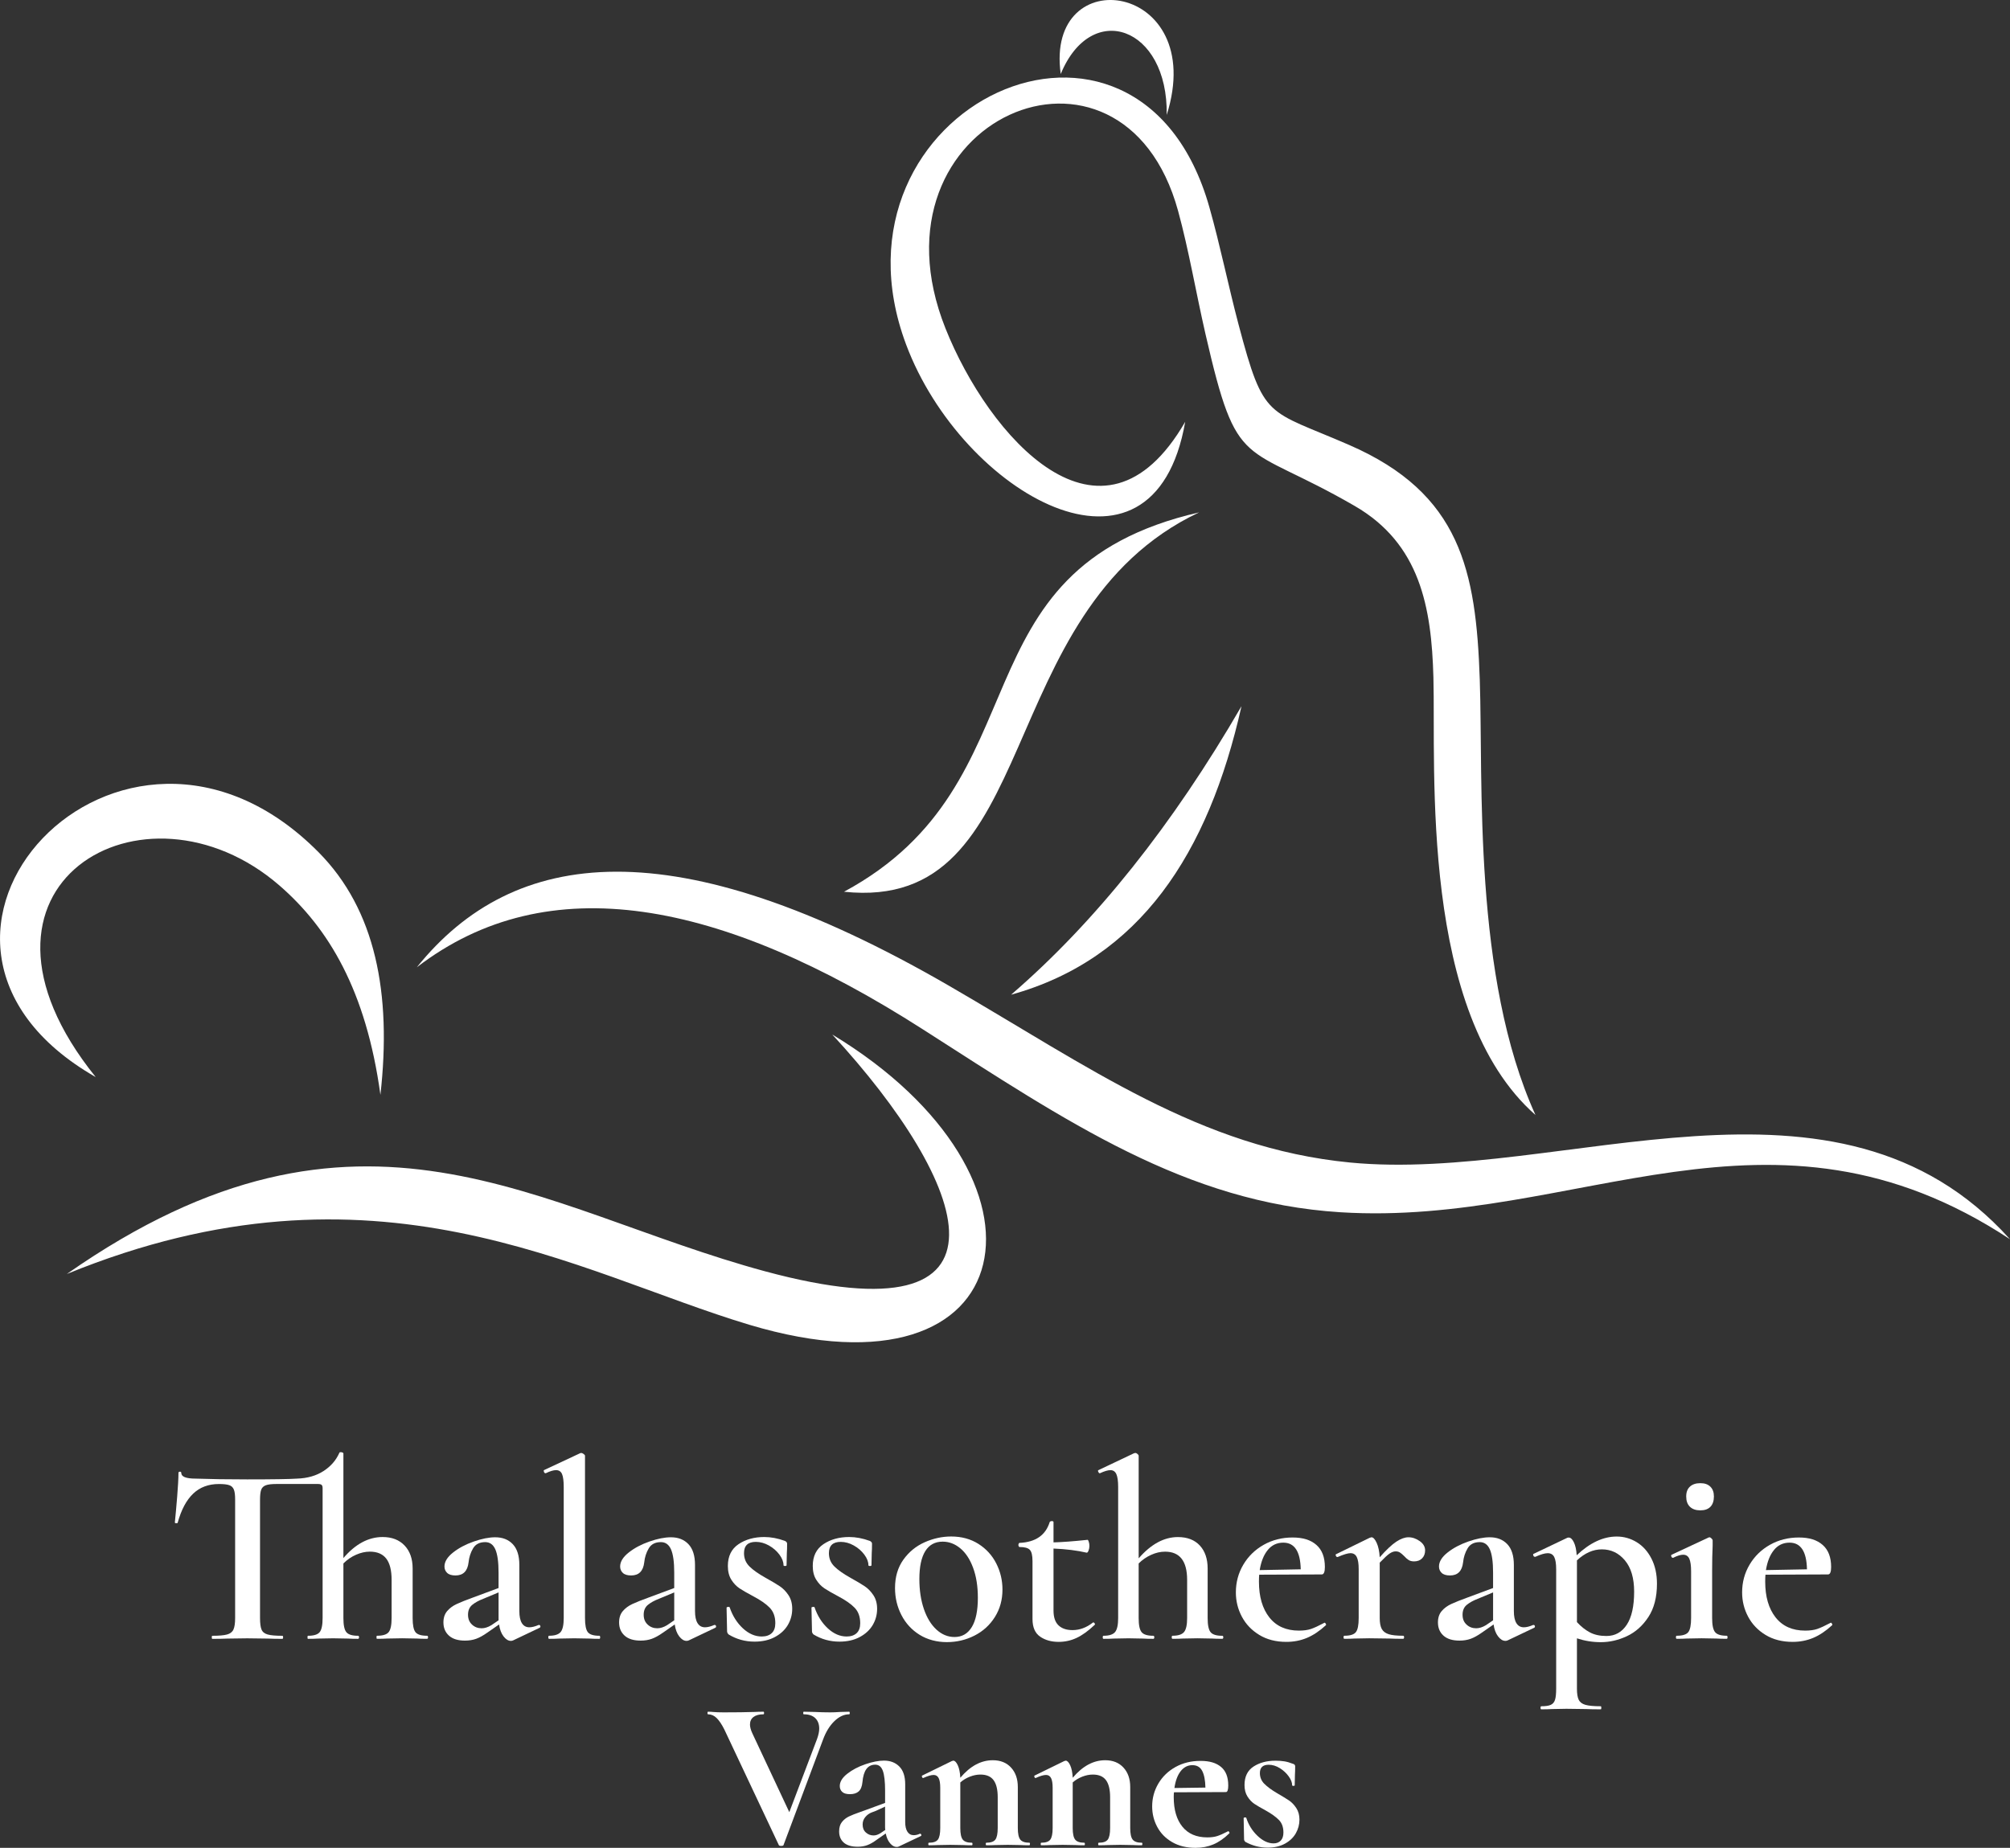
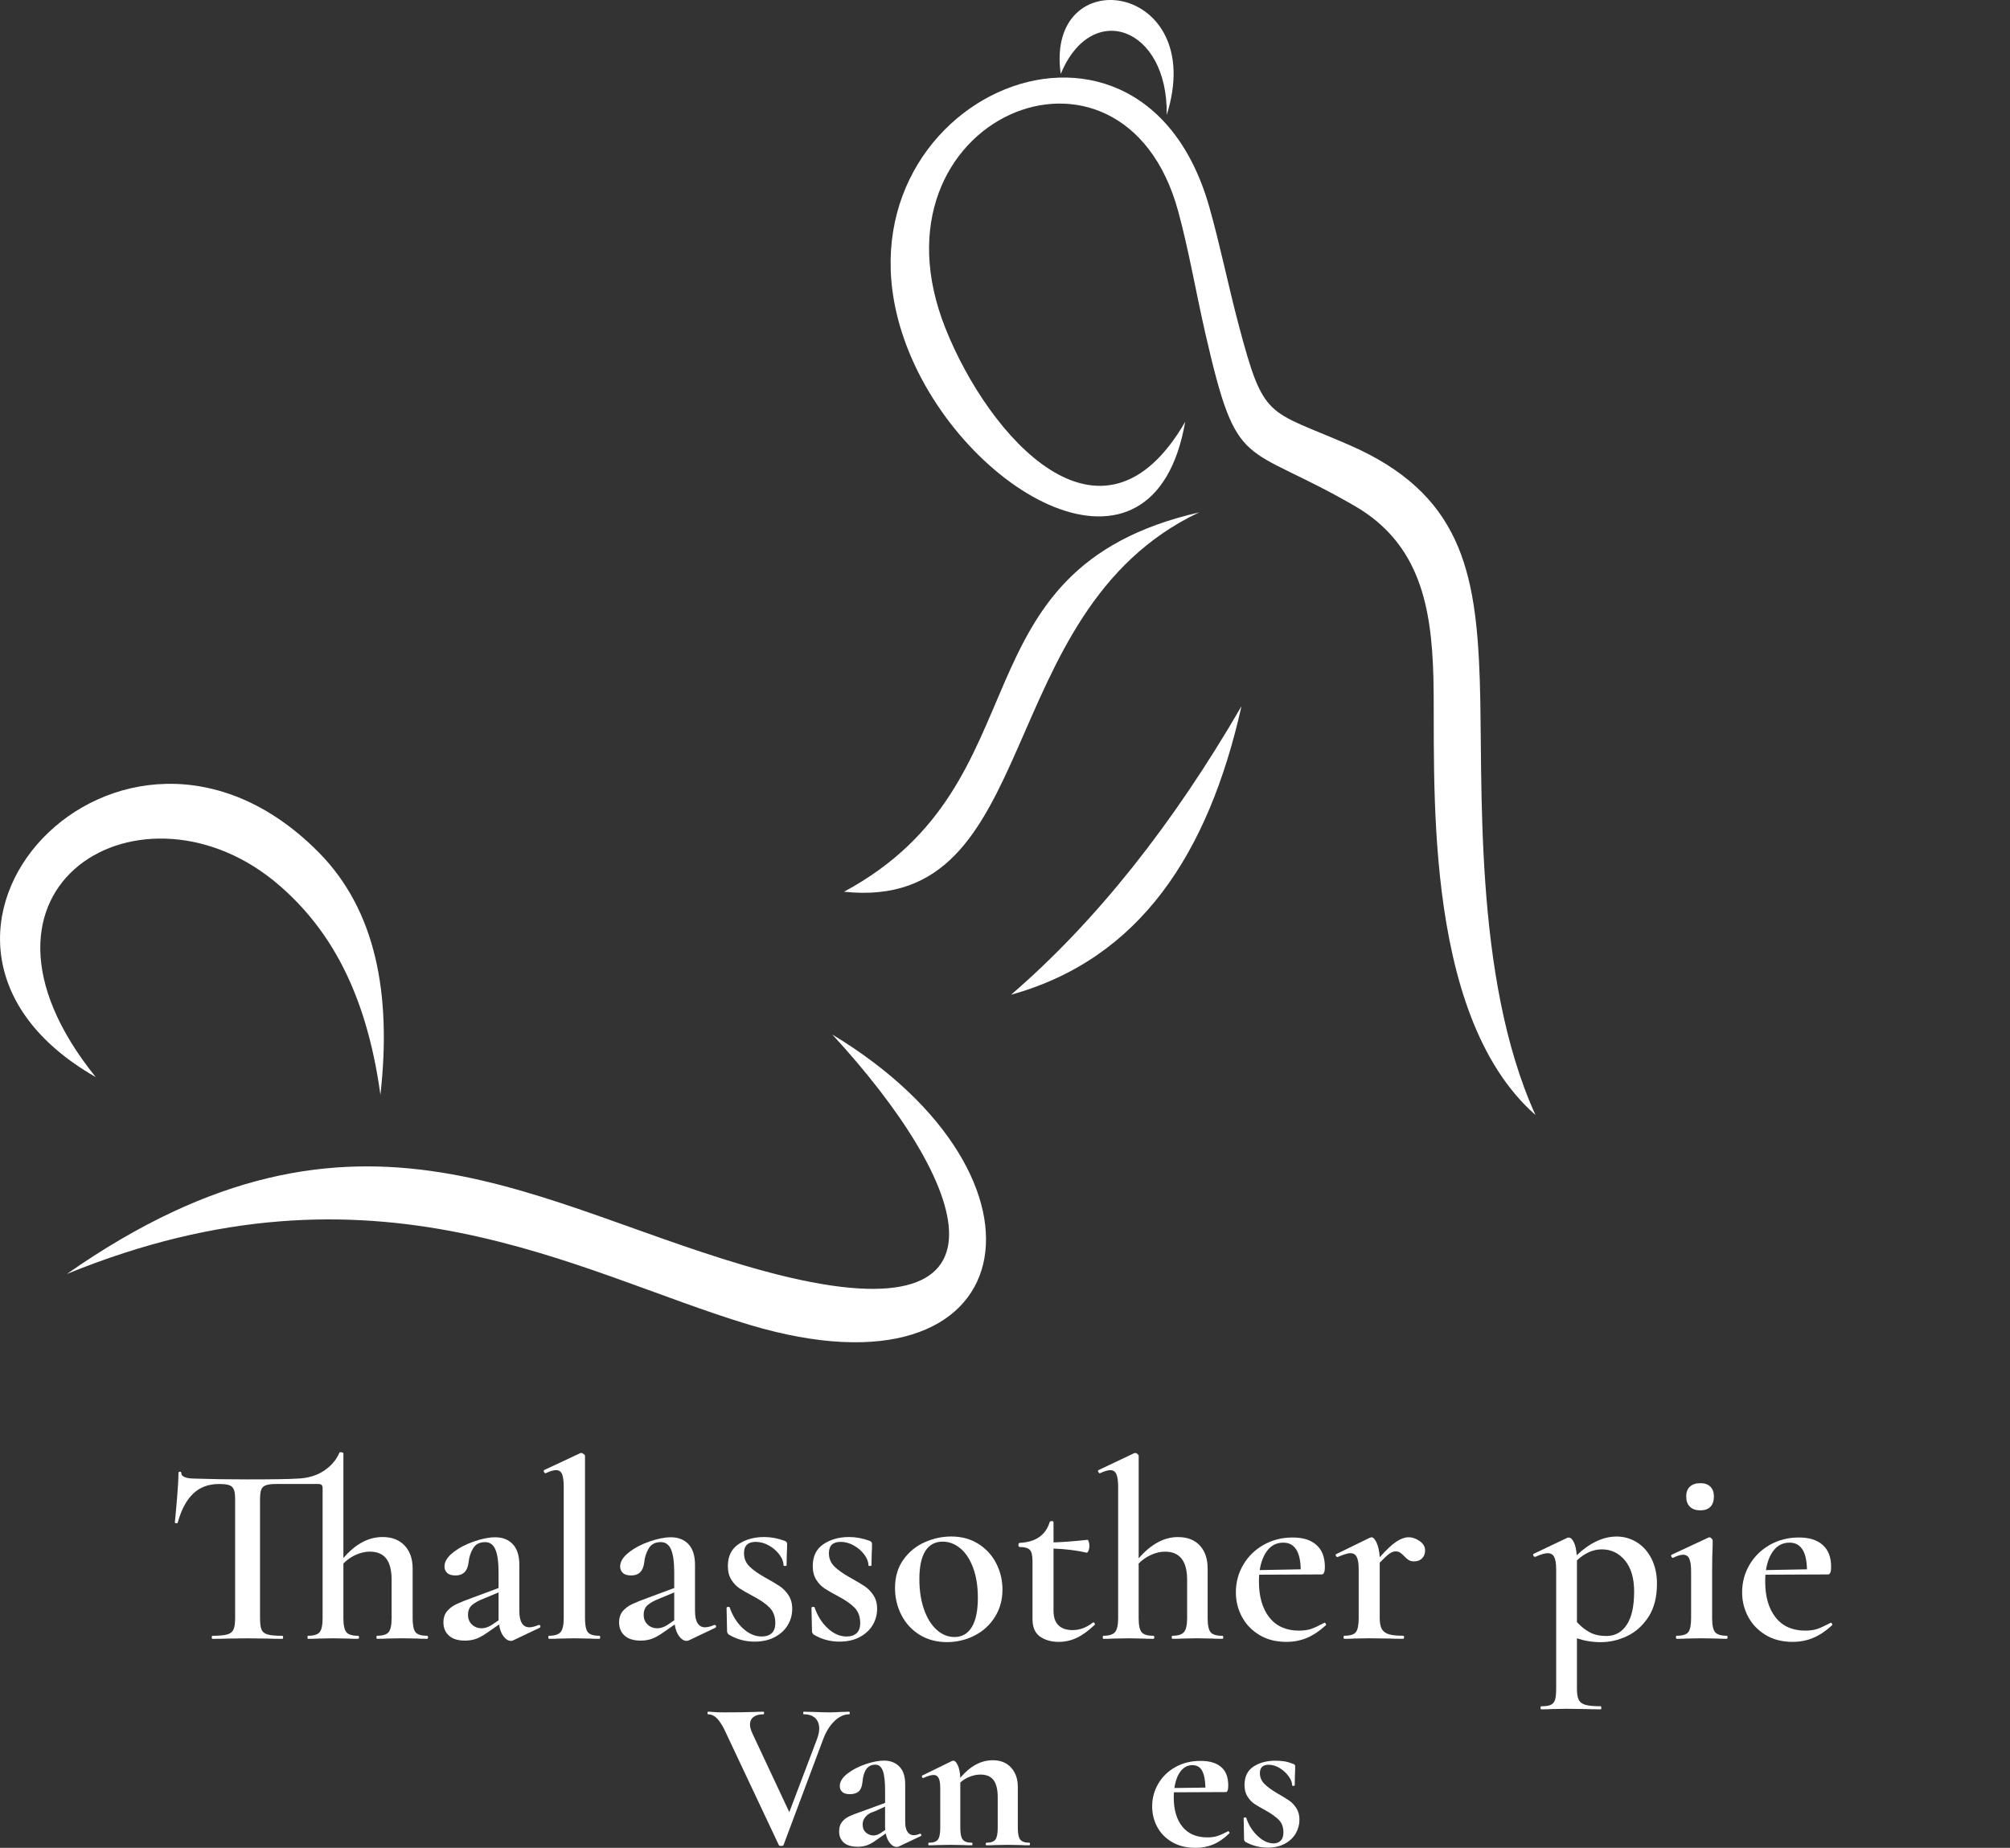
<svg xmlns="http://www.w3.org/2000/svg" id="Calque_2" data-name="Calque 2" viewBox="0 0 904.84 832.02">
  <rect x="0" y="0" width="904.84" height="832.02" fill="#333333" stroke="none" />
  <defs>
    <style>
      .cls-1 {
        fill: #fff;
      }
    </style>
  </defs>
  <g id="Layer_1" data-name="Layer 1">
    <g>
      <g>
        <path class="cls-1" d="M43.09,484.98c-69.48-86.31,21.81-139.17,82.78-86.21,21.95,19.07,38.94,47.1,45.38,94.2,5.14-45.69-2.19-83.31-27.79-109.19-88.93-89.88-208.81,39.12-100.36,101.2" />
        <path class="cls-1" d="M374.67,465.81c61.47,66.66,88.78,138.76-30.17,106.64-102.75-27.76-182.03-91.43-314.41,1.18,138.87-56.81,229.38-.47,307.28,22.88,124.31,37.25,143.8-66.31,37.3-130.7" />
-         <path class="cls-1" d="M187.68,435.51c58.97-45.33,136.65-30.41,227.81,28,65.02,41.65,118.35,77.99,188,82.33,106.47,6.64,193.31-59.14,301.34,12.14-78.14-86.97-201.32-25.25-297.09-34.54-67.45-6.55-117.26-42.95-180.55-79.6-123.82-71.68-195.99-62.46-239.52-8.34" />
        <path class="cls-1" d="M558.88,317.97c-30.88,53.3-65.57,97.01-103.71,129.91,57.92-16.08,88.83-63.54,103.71-129.91" />
        <path class="cls-1" d="M691.22,502.04c-52.25-46-44.83-155.48-45.94-196.99-.85-31.61-5.99-60.23-35.5-77.28-50.62-29.25-52.61-14.22-67.13-77.46-4.2-18.29-7.5-37.78-12.29-55.28-25-91.42-142.4-41.71-104.74,52.82,19.34,48.56,70.32,107.07,107.92,42.08-14.27,81.69-100.55,32.35-125.65-34.83-40.09-107.29,104.59-174.69,136.53-61.8,4.87,17.21,8.54,35.44,13.15,52.86,11.49,43.41,12.6,37.98,49.89,54.24,50.03,21.81,57.01,56.44,58.69,105.69,1.56,45.73-3.22,133.7,25.07,195.95" />
        <path class="cls-1" d="M379.95,401.52c91.61-49.38,47.78-145.06,159.86-170.82-94.49,44.75-69.55,180.39-159.86,170.82" />
        <path class="cls-1" d="M525.22,51.76c18.89-59.84-54.96-70.2-47.71-18.43,13.73-33.49,48.37-21.43,47.71,18.43" />
      </g>
      <g>
        <g>
          <path class="cls-1" d="M192.69,737.21c0,.46-.16.69-.46.69-1.92,0-3.43-.04-4.5-.12l-6.7-.12-6.7.12c-1.15.08-2.69.12-4.62.12-.16,0-.23-.23-.23-.69s.08-.69.23-.69c2.62,0,4.37-.54,5.25-1.62.88-1.08,1.33-3.19,1.33-6.35v-17.2c0-4.31-.81-7.5-2.42-9.58-1.62-2.08-4.08-3.12-7.39-3.12-2,0-4.06.46-6.18,1.39-2.12.92-4.02,2.23-5.71,3.93v24.59c0,3.16.44,5.27,1.33,6.35.88,1.08,2.64,1.62,5.25,1.62.31,0,.46.23.46.69s-.16.69-.46.69c-1.92,0-3.43-.04-4.5-.12l-6.7-.12-6.7.12c-1.15.08-2.7.12-4.62.12-.16,0-.23-.23-.23-.69s.08-.69.23-.69c2.62,0,4.37-.54,5.25-1.62.88-1.08,1.33-3.19,1.33-6.35v-58.53c0-.69-.16-1.17-.46-1.44-.31-.27-.85-.4-1.62-.4h-18.7c-2.16,0-3.75.19-4.79.58-1.04.39-1.73,1.06-2.08,2.02-.35.96-.52,2.48-.52,4.56v53.22c0,2.39.23,4.12.69,5.2.46,1.08,1.39,1.81,2.77,2.19,1.39.39,3.58.58,6.58.58.23,0,.35.23.35.69s-.12.69-.35.69c-2.7,0-4.81-.04-6.35-.12l-9.47-.12-9.01.12c-1.62.08-3.85.12-6.7.12-.16,0-.23-.23-.23-.69s.08-.69.23-.69c3,0,5.21-.19,6.64-.58,1.42-.38,2.38-1.13,2.89-2.25.5-1.11.75-2.83.75-5.14v-53.45c0-2-.19-3.48-.58-4.44-.39-.96-1.08-1.62-2.08-1.96-1-.35-2.54-.52-4.62-.52-4.7,0-8.56,1.44-11.6,4.33-3.04,2.89-5.37,7.26-6.98,13.1,0,.16-.21.23-.63.23s-.64-.12-.64-.35c.31-3,.65-6.87,1.04-11.6.38-4.73.58-8.29.58-10.68,0-.38.21-.58.64-.58s.63.19.63.58c0,1.69,2.15,2.54,6.47,2.54,6.62.23,14.35.35,23.21.35,11.54,0,19.01-.12,22.4-.35,4.69-.15,8.68-1.29,11.95-3.41,3.27-2.12,5.64-4.83,7.1-8.14,0-.23.23-.35.69-.35.31,0,.58.06.81.17.23.12.35.25.35.4v47.1c5.39-6.31,11.27-9.47,17.66-9.47,4.16,0,7.45,1.27,9.87,3.81,2.42,2.54,3.64,6,3.64,10.39v22.28c0,3.16.42,5.27,1.27,6.35.85,1.08,2.58,1.62,5.2,1.62.31,0,.46.23.46.69Z" />
          <path class="cls-1" d="M242.68,731.67c.31,0,.5.17.58.52.08.35-.04.6-.35.75l-11.89,5.66c-.31.15-.65.23-1.04.23-1.15,0-2.25-.67-3.29-2.02-1.04-1.35-1.71-3.14-2.02-5.37l-5.31,3.69c-1.85,1.31-3.52,2.23-5.02,2.77s-3.17.81-5.02.81c-3.16,0-5.56-.75-7.22-2.25-1.66-1.5-2.48-3.48-2.48-5.95,0-2.08.56-3.77,1.67-5.08,1.11-1.31,2.54-2.37,4.27-3.18s4.29-1.83,7.68-3.06l11.2-4.16v-6.93c0-4.77-.48-8.25-1.44-10.45-.96-2.19-2.48-3.29-4.56-3.29-2.54,0-4.37.94-5.48,2.83-1.12,1.89-1.79,3.98-2.02,6.29-.46,3.93-2.42,5.89-5.89,5.89-1.69,0-2.94-.38-3.75-1.15-.81-.77-1.21-1.73-1.21-2.89,0-2.15,1.29-4.25,3.87-6.29,2.58-2.04,5.69-3.69,9.35-4.96,3.65-1.27,6.87-1.9,9.64-1.9,3.31,0,5.95,1.04,7.91,3.12,1.96,2.08,2.94,5.2,2.94,9.35v20.78c0,2.39.38,4.2,1.15,5.43.77,1.23,1.88,1.85,3.35,1.85,1.15,0,2.54-.35,4.16-1.04h.23ZM224.44,729.59v-12.58l-6.93,2.89c-2,.77-3.64,1.67-4.91,2.71-1.27,1.04-1.91,2.52-1.91,4.44s.6,3.33,1.79,4.44c1.19,1.12,2.64,1.67,4.33,1.67,1.39,0,2.85-.46,4.39-1.39l3.23-2.19Z" />
          <path class="cls-1" d="M246.83,737.21c0-.46.12-.69.35-.69,2.54,0,4.27-.56,5.2-1.67.92-1.11,1.39-3.21,1.39-6.29v-58.99c0-2.69-.25-4.64-.75-5.83-.5-1.19-1.41-1.79-2.71-1.79-1.15,0-2.7.46-4.62,1.39h-.12c-.31,0-.54-.19-.69-.58-.16-.38-.16-.65,0-.81l16.28-7.62.46-.12c.31,0,.67.16,1.1.46.42.31.63.58.63.81v73.08c0,3.16.42,5.27,1.27,6.35.85,1.08,2.58,1.62,5.2,1.62.23,0,.35.23.35.69s-.12.69-.35.69c-1.85,0-3.35-.04-4.5-.12l-6.81-.12-6.7.12c-1.15.08-2.7.12-4.62.12-.23,0-.35-.23-.35-.69Z" />
          <path class="cls-1" d="M321.76,731.67c.31,0,.5.17.58.52.08.35-.04.6-.35.75l-11.89,5.66c-.31.15-.65.23-1.04.23-1.15,0-2.25-.67-3.29-2.02-1.04-1.35-1.71-3.14-2.02-5.37l-5.31,3.69c-1.85,1.31-3.52,2.23-5.02,2.77s-3.17.81-5.02.81c-3.16,0-5.56-.75-7.22-2.25-1.66-1.5-2.48-3.48-2.48-5.95,0-2.08.56-3.77,1.67-5.08,1.11-1.31,2.54-2.37,4.27-3.18s4.29-1.83,7.68-3.06l11.2-4.16v-6.93c0-4.77-.48-8.25-1.44-10.45-.96-2.19-2.48-3.29-4.56-3.29-2.54,0-4.37.94-5.48,2.83-1.12,1.89-1.79,3.98-2.02,6.29-.46,3.93-2.42,5.89-5.89,5.89-1.69,0-2.94-.38-3.75-1.15-.81-.77-1.21-1.73-1.21-2.89,0-2.15,1.29-4.25,3.87-6.29,2.58-2.04,5.69-3.69,9.35-4.96,3.65-1.27,6.87-1.9,9.64-1.9,3.31,0,5.95,1.04,7.91,3.12,1.96,2.08,2.94,5.2,2.94,9.35v20.78c0,2.39.38,4.2,1.15,5.43.77,1.23,1.88,1.85,3.35,1.85,1.15,0,2.54-.35,4.16-1.04h.23ZM303.52,729.59v-12.58l-6.93,2.89c-2,.77-3.64,1.67-4.91,2.71-1.27,1.04-1.91,2.52-1.91,4.44s.6,3.33,1.79,4.44c1.19,1.12,2.64,1.67,4.33,1.67,1.39,0,2.85-.46,4.39-1.39l3.23-2.19Z" />
          <path class="cls-1" d="M337.4,705.34c1.65,1.62,4.06,3.31,7.22,5.08,2.77,1.54,4.91,2.81,6.41,3.81,1.5,1,2.81,2.35,3.93,4.04,1.11,1.69,1.67,3.73,1.67,6.12,0,2.62-.65,5.04-1.96,7.27-1.31,2.23-3.25,4.04-5.83,5.43-2.58,1.39-5.64,2.08-9.18,2.08-4.23,0-8.12-1.08-11.66-3.23-.46-.46-.69-.92-.69-1.39l-.23-10.62c0-.23.21-.36.63-.4.42-.04.67.02.75.17,1.31,3.85,3.29,7,5.95,9.47,2.66,2.46,5.48,3.69,8.49,3.69,1.92,0,3.42-.5,4.5-1.5,1.08-1,1.62-2.5,1.62-4.5,0-2.92-.85-5.25-2.54-6.98-1.69-1.73-4.16-3.44-7.39-5.14-2.62-1.39-4.66-2.56-6.12-3.52-1.46-.96-2.71-2.27-3.75-3.93-1.04-1.65-1.56-3.71-1.56-6.18,0-4.39,1.6-7.66,4.79-9.81,3.19-2.15,7.06-3.23,11.6-3.23,3,0,6.08.58,9.24,1.73.69.31,1.04.73,1.04,1.27,0,1.77-.04,3.16-.12,4.16l-.12,5.54c0,.23-.23.35-.69.35s-.69-.12-.69-.35c0-1.54-.62-3.14-1.85-4.79-1.23-1.65-2.81-3.02-4.73-4.1-1.92-1.08-3.89-1.62-5.89-1.62-3.54,0-5.31,1.69-5.31,5.08,0,2.39.83,4.39,2.48,6Z" />
          <path class="cls-1" d="M375.62,705.34c1.65,1.62,4.06,3.31,7.22,5.08,2.77,1.54,4.91,2.81,6.41,3.81,1.5,1,2.81,2.35,3.93,4.04,1.11,1.69,1.67,3.73,1.67,6.12,0,2.62-.65,5.04-1.96,7.27-1.31,2.23-3.25,4.04-5.83,5.43-2.58,1.39-5.64,2.08-9.18,2.08-4.23,0-8.12-1.08-11.66-3.23-.46-.46-.69-.92-.69-1.39l-.23-10.62c0-.23.21-.36.63-.4.42-.04.67.02.75.17,1.31,3.85,3.29,7,5.95,9.47,2.66,2.46,5.48,3.69,8.49,3.69,1.92,0,3.42-.5,4.5-1.5,1.08-1,1.62-2.5,1.62-4.5,0-2.92-.85-5.25-2.54-6.98-1.69-1.73-4.16-3.44-7.39-5.14-2.62-1.39-4.66-2.56-6.12-3.52-1.46-.96-2.71-2.27-3.75-3.93-1.04-1.65-1.56-3.71-1.56-6.18,0-4.39,1.6-7.66,4.79-9.81,3.19-2.15,7.06-3.23,11.6-3.23,3,0,6.08.58,9.24,1.73.69.31,1.04.73,1.04,1.27,0,1.77-.04,3.16-.12,4.16l-.12,5.54c0,.23-.23.35-.69.35s-.69-.12-.69-.35c0-1.54-.62-3.14-1.85-4.79-1.23-1.65-2.81-3.02-4.73-4.1-1.92-1.08-3.89-1.62-5.89-1.62-3.54,0-5.31,1.69-5.31,5.08,0,2.39.83,4.39,2.48,6Z" />
          <path class="cls-1" d="M414,736.11c-3.54-2.19-6.27-5.16-8.2-8.89-1.92-3.73-2.89-7.79-2.89-12.18,0-5,1.25-9.25,3.75-12.76,2.5-3.5,5.7-6.12,9.58-7.85,3.89-1.73,7.87-2.6,11.95-2.6,4.69,0,8.79,1.12,12.3,3.35,3.5,2.23,6.18,5.18,8.02,8.83,1.85,3.66,2.77,7.56,2.77,11.72,0,4.62-1.14,8.74-3.41,12.35-2.27,3.62-5.33,6.41-9.18,8.37-3.85,1.96-8.01,2.94-12.47,2.94s-8.7-1.1-12.24-3.29ZM437.49,732.59c1.81-3,2.71-7.39,2.71-13.16,0-5.16-.71-9.66-2.14-13.51-1.42-3.85-3.35-6.77-5.77-8.77-2.42-2-5.06-3-7.91-3-3.46,0-6.08,1.42-7.85,4.27-1.77,2.85-2.66,7.04-2.66,12.58,0,5,.67,9.49,2.02,13.45,1.35,3.96,3.23,7.06,5.66,9.29,2.42,2.23,5.14,3.35,8.14,3.35,3.39,0,5.98-1.5,7.79-4.5Z" />
          <path class="cls-1" d="M492.16,730.51c.23,0,.44.16.64.46.19.31.17.54-.06.69-2.85,2.7-5.54,4.64-8.08,5.83s-5.24,1.79-8.08,1.79c-3.31,0-6.1-.79-8.37-2.37-2.27-1.58-3.41-4.21-3.41-7.91v-26.09c0-2.54-.4-4.23-1.21-5.08-.81-.85-2.37-1.27-4.68-1.27-.08,0-.17-.1-.29-.29-.12-.19-.17-.4-.17-.64s.06-.44.17-.63c.12-.19.21-.29.29-.29,7.23-.31,11.78-3.42,13.62-9.35.15-.31.48-.46.98-.46s.75.16.75.46v9.12c3.62-.08,8.73-.46,15.35-1.15.15,0,.33.29.52.87.19.58.29,1.21.29,1.91s-.14,1.39-.4,2.08c-.27.69-.56,1-.87.92-4.31-1-9.28-1.62-14.89-1.85v27.94c0,3,.75,5.21,2.25,6.64,1.5,1.43,3.6,2.14,6.29,2.14,3.23,0,6.27-1.12,9.12-3.35l.23-.12Z" />
          <path class="cls-1" d="M550.69,737.21c0,.46-.16.69-.46.69-1.92,0-3.46-.04-4.62-.12l-6.58-.12-6.58.12c-1.15.08-2.7.12-4.62.12-.23,0-.35-.23-.35-.69s.12-.69.35-.69c2.54,0,4.27-.56,5.19-1.67.92-1.11,1.39-3.21,1.39-6.29v-17.2c0-8.47-3.31-12.7-9.93-12.7-2.08,0-4.18.48-6.29,1.44-2.12.96-3.98,2.25-5.6,3.87v24.59c0,3.16.44,5.27,1.33,6.35.88,1.08,2.64,1.62,5.25,1.62.31,0,.46.23.46.69s-.16.69-.46.69c-1.92,0-3.46-.04-4.62-.12l-6.58-.12-6.58.12c-1.15.08-2.7.12-4.62.12-.23,0-.35-.23-.35-.69s.12-.69.35-.69c2.54,0,4.27-.56,5.2-1.67.92-1.11,1.39-3.21,1.39-6.29v-58.99c0-2.69-.27-4.64-.81-5.83-.54-1.19-1.42-1.79-2.66-1.79-1.15,0-2.73.46-4.73,1.39h-.12c-.23,0-.44-.21-.63-.64-.19-.42-.17-.67.06-.75l16.05-7.62.58-.12c.31,0,.64.16.98.46.35.31.52.58.52.81v46.18c5.54-6.39,11.43-9.58,17.66-9.58,4.23,0,7.52,1.27,9.87,3.81,2.35,2.54,3.52,6,3.52,10.39v22.28c0,3.16.44,5.27,1.33,6.35.88,1.08,2.64,1.62,5.25,1.62.31,0,.46.23.46.69Z" />
          <path class="cls-1" d="M596.29,730.63c.15,0,.33.16.52.46.19.31.21.54.06.69-2.85,2.62-5.7,4.52-8.54,5.71-2.85,1.19-5.93,1.79-9.24,1.79-4.7,0-8.76-1.04-12.18-3.12-3.43-2.08-6.04-4.81-7.85-8.2-1.81-3.39-2.71-7.04-2.71-10.97,0-4.54,1.12-8.7,3.35-12.47,2.23-3.77,5.29-6.75,9.18-8.95,3.89-2.19,8.22-3.29,12.99-3.29s8.2,1.12,10.74,3.35c2.54,2.23,3.81,5.54,3.81,9.93,0,2.23-.46,3.35-1.39,3.35l-28.17.12c-.08.69-.12,1.73-.12,3.12,0,6.77,1.56,12.14,4.68,16.11,3.12,3.96,7.56,5.95,13.33,5.95,2.15,0,3.96-.25,5.43-.75,1.46-.5,3.42-1.4,5.89-2.71l.23-.12ZM570.72,697.9c-1.81,2.19-3.02,5.21-3.64,9.06l18.47-.35c-.16-8-2.77-12.01-7.85-12.01-2.85,0-5.18,1.1-6.98,3.29Z" />
          <path class="cls-1" d="M639.12,693.91c1.62,1.15,2.42,2.54,2.42,4.16,0,1.46-.44,2.66-1.33,3.58-.89.92-2.1,1.39-3.64,1.39-1,0-1.83-.21-2.48-.64-.65-.42-1.33-1.02-2.02-1.79-.69-.69-1.31-1.21-1.85-1.56-.54-.35-1.19-.52-1.96-.52-.85,0-1.75.33-2.71.98-.96.65-2.44,2.02-4.44,4.1v24.94c0,2.16.31,3.79.92,4.91.62,1.12,1.65,1.9,3.12,2.37,1.46.46,3.62.69,6.47.69.31,0,.46.23.46.69s-.16.69-.46.69c-2.54,0-4.58-.04-6.12-.12l-9.12-.12-6.7.12c-1.08.08-2.58.12-4.5.12-.23,0-.35-.23-.35-.69s.12-.69.35-.69c2.62,0,4.35-.54,5.19-1.62.85-1.08,1.27-3.19,1.27-6.35v-22.05c0-2.46-.29-4.27-.87-5.43-.58-1.15-1.52-1.73-2.83-1.73-1.15,0-3.08.58-5.77,1.73h-.12c-.31,0-.54-.19-.69-.58-.16-.38-.12-.62.12-.69l15.12-7.39c.46-.15.73-.23.81-.23.77,0,1.54.83,2.31,2.48.77,1.66,1.23,3.83,1.39,6.52,3-3.39,5.5-5.73,7.5-7.04,2-1.31,3.81-1.96,5.43-1.96,1.77,0,3.46.58,5.08,1.73Z" />
-           <path class="cls-1" d="M690.38,731.67c.31,0,.5.17.58.52.08.35-.04.6-.35.75l-11.89,5.66c-.31.15-.65.23-1.04.23-1.15,0-2.25-.67-3.29-2.02-1.04-1.35-1.71-3.14-2.02-5.37l-5.31,3.69c-1.85,1.31-3.52,2.23-5.02,2.77-1.5.54-3.17.81-5.02.81-3.16,0-5.56-.75-7.22-2.25-1.66-1.5-2.48-3.48-2.48-5.95,0-2.08.56-3.77,1.67-5.08,1.11-1.31,2.54-2.37,4.27-3.18,1.73-.81,4.29-1.83,7.68-3.06l11.2-4.16v-6.93c0-4.77-.48-8.25-1.44-10.45-.96-2.19-2.48-3.29-4.56-3.29-2.54,0-4.37.94-5.48,2.83-1.12,1.89-1.79,3.98-2.02,6.29-.46,3.93-2.42,5.89-5.89,5.89-1.69,0-2.94-.38-3.75-1.15-.81-.77-1.21-1.73-1.21-2.89,0-2.15,1.29-4.25,3.87-6.29,2.58-2.04,5.69-3.69,9.35-4.96,3.65-1.27,6.87-1.9,9.64-1.9,3.31,0,5.95,1.04,7.91,3.12,1.96,2.08,2.94,5.2,2.94,9.35v20.78c0,2.39.38,4.2,1.15,5.43.77,1.23,1.88,1.85,3.35,1.85,1.15,0,2.54-.35,4.16-1.04h.23ZM672.14,729.59v-12.58l-6.93,2.89c-2,.77-3.64,1.67-4.91,2.71-1.27,1.04-1.9,2.52-1.9,4.44s.59,3.33,1.79,4.44c1.19,1.12,2.64,1.67,4.33,1.67,1.39,0,2.85-.46,4.39-1.39l3.23-2.19Z" />
          <path class="cls-1" d="M709.89,737.67v22.63c0,2.31.27,4,.81,5.08.54,1.08,1.54,1.83,3,2.25,1.46.42,3.77.64,6.93.64.15,0,.23.23.23.69s-.08.69-.23.69c-2.77,0-4.93-.04-6.47-.12l-9-.12-6.58.12c-1.15.08-2.73.12-4.73.12-.23,0-.35-.23-.35-.69s.12-.69.35-.69c1.92,0,3.35-.21,4.27-.64.92-.42,1.56-1.17,1.9-2.25.35-1.08.52-2.77.52-5.08v-53.68c0-2.54-.29-4.39-.87-5.54-.58-1.15-1.56-1.73-2.94-1.73-1.31,0-3.16.54-5.54,1.62h-.23c-.31,0-.54-.17-.69-.52-.15-.35-.15-.6,0-.75l15.24-7.27c.15-.08.38-.12.69-.12.85,0,1.62.71,2.31,2.14.69,1.43,1.12,3.37,1.27,5.83,5.93-5.62,11.93-8.43,18.01-8.43,3.23,0,6.23.85,9,2.54,2.77,1.69,4.98,4.16,6.64,7.39,1.65,3.23,2.48,7,2.48,11.31,0,6.08-1.29,11.08-3.87,15.01-2.58,3.93-5.79,6.79-9.64,8.6-3.85,1.81-7.77,2.71-11.78,2.71-3.69,0-7.27-.58-10.74-1.73ZM709.89,702.57v27.82c1.85,2,3.79,3.54,5.83,4.62,2.04,1.08,4.52,1.62,7.45,1.62,3.85,0,6.89-1.67,9.12-5.02,2.23-3.35,3.35-8.33,3.35-14.95,0-6.08-1.39-10.78-4.16-14.08-2.77-3.31-6.23-4.96-10.39-4.96-3.93,0-7.66,1.66-11.2,4.96Z" />
          <path class="cls-1" d="M754.46,737.21c0-.46.12-.69.35-.69,2.62,0,4.35-.54,5.2-1.62.85-1.08,1.27-3.19,1.27-6.35v-21.01c0-2.62-.27-4.52-.81-5.71-.54-1.19-1.46-1.79-2.77-1.79-1.15,0-2.66.46-4.5,1.39h-.12c-.31,0-.54-.19-.69-.58-.16-.38-.12-.65.12-.81l16.62-7.74.35-.12c.31,0,.64.17.98.52s.52.64.52.87v2.42c-.16,3.23-.23,7.04-.23,11.43v21.13c0,3.16.44,5.27,1.33,6.35.88,1.08,2.64,1.62,5.25,1.62.23,0,.35.23.35.69s-.12.69-.35.69c-1.93,0-3.46-.04-4.62-.12l-6.7-.12-6.7.12c-1.08.08-2.58.12-4.5.12-.23,0-.35-.23-.35-.69ZM760.75,678.44c-1.12-1.08-1.67-2.62-1.67-4.62s.56-3.41,1.67-4.44c1.12-1.04,2.67-1.56,4.68-1.56s3.42.52,4.5,1.56c1.08,1.04,1.62,2.52,1.62,4.44s-.52,3.54-1.56,4.62c-1.04,1.08-2.56,1.62-4.56,1.62s-3.56-.54-4.68-1.62Z" />
          <path class="cls-1" d="M824.19,730.63c.15,0,.33.16.52.46.19.31.21.54.06.69-2.85,2.62-5.7,4.52-8.54,5.71-2.85,1.19-5.93,1.79-9.24,1.79-4.7,0-8.76-1.04-12.18-3.12-3.43-2.08-6.04-4.81-7.85-8.2-1.81-3.39-2.71-7.04-2.71-10.97,0-4.54,1.12-8.7,3.35-12.47,2.23-3.77,5.29-6.75,9.18-8.95,3.89-2.19,8.22-3.29,12.99-3.29s8.2,1.12,10.74,3.35c2.54,2.23,3.81,5.54,3.81,9.93,0,2.23-.46,3.35-1.39,3.35l-28.17.12c-.08.69-.12,1.73-.12,3.12,0,6.77,1.56,12.14,4.68,16.11,3.12,3.96,7.56,5.95,13.33,5.95,2.15,0,3.96-.25,5.43-.75,1.46-.5,3.42-1.4,5.89-2.71l.23-.12ZM798.61,697.9c-1.81,2.19-3.02,5.21-3.64,9.06l18.47-.35c-.16-8-2.77-12.01-7.85-12.01-2.85,0-5.18,1.1-6.98,3.29Z" />
        </g>
        <g>
          <path class="cls-1" d="M382.55,771.31c0,.38-.1.58-.29.58-2.31,0-4.52,1.03-6.64,3.08-2.12,2.05-3.82,4.81-5.1,8.27l-17.8,47.53c-.06.26-.42.38-1.06.38s-.99-.13-1.06-.38l-24.53-52.05c-1.15-2.31-2.31-4.02-3.46-5.15-1.15-1.12-2.44-1.68-3.85-1.68-.19,0-.29-.19-.29-.58s.1-.58.29-.58c.96,0,1.64.03,2.02.1,1.28.13,2.95.19,5,.19,5.52,0,10.2-.06,14.05-.19,1.02-.06,2.31-.1,3.85-.1.19,0,.29.19.29.58s-.1.58-.29.58c-1.92,0-3.42.4-4.47,1.2-1.06.8-1.59,1.94-1.59,3.42,0,1.09.35,2.41,1.06,3.94l16.64,35.5,12.51-33c.64-1.79.96-3.33.96-4.62,0-1.99-.59-3.56-1.78-4.71-1.19-1.15-2.9-1.73-5.15-1.73-.19,0-.29-.19-.29-.58s.1-.58.29-.58l4.71.1c2.69.13,5.1.19,7.22.19,1.22,0,2.73-.06,4.52-.19l3.94-.1c.19,0,.29.19.29.58Z" />
          <path class="cls-1" d="M414.21,825.67c.26,0,.43.14.53.43.1.29.02.5-.24.62l-9.91,4.71c-.26.13-.58.19-.96.19-1.03,0-2.01-.55-2.93-1.64-.93-1.09-1.59-2.56-1.97-4.43l-4.14,2.89c-1.48,1.09-2.85,1.88-4.14,2.36-1.28.48-2.73.72-4.33.72-2.76,0-4.84-.61-6.25-1.83-1.41-1.22-2.12-2.92-2.12-5.1,0-1.73.42-3.13,1.25-4.18.83-1.06,1.88-1.89,3.13-2.5,1.25-.61,3-1.3,5.24-2.07l2.41-.87,8.66-3.18v-5.48c0-4.1-.34-7.09-1.01-8.95-.67-1.86-1.81-2.79-3.42-2.79-3.4,0-5.32,2.63-5.77,7.89-.19,1.92-.75,3.3-1.68,4.14-.93.83-2.23,1.25-3.9,1.25s-2.78-.34-3.51-1.01c-.74-.67-1.11-1.55-1.11-2.65,0-1.92,1.12-3.77,3.37-5.53,2.24-1.76,4.95-3.19,8.13-4.28,3.18-1.09,5.98-1.64,8.42-1.64,2.82,0,5.11.88,6.88,2.65,1.76,1.76,2.65,4.44,2.65,8.03v17.03c0,1.86.34,3.3,1.01,4.33.67,1.03,1.62,1.54,2.84,1.54.9,0,1.83-.22,2.79-.67h.1ZM398.53,823.94c-.06-.26-.1-.67-.1-1.25v-9.24l-4.14,1.92c-.19.06-.83.3-1.92.72-1.09.42-2.04,1.11-2.84,2.07-.8.96-1.2,2.08-1.2,3.37,0,1.54.5,2.74,1.49,3.61.99.87,2.13,1.3,3.42,1.3,1.03,0,2.08-.35,3.18-1.06l2.12-1.44Z" />
          <path class="cls-1" d="M463.66,830.29c0,.38-.1.58-.29.58-1.67,0-2.98-.03-3.94-.1l-5.77-.1-5.58.1c-1.03.06-2.37.1-4.04.1-.19,0-.29-.19-.29-.58s.1-.58.29-.58c1.99,0,3.33-.46,4.04-1.4.7-.93,1.06-2.68,1.06-5.24v-13.85c0-3.46-.63-6.03-1.88-7.7-1.25-1.67-3.22-2.5-5.92-2.5-1.54,0-3.13.32-4.76.96-1.64.64-3.06,1.51-4.28,2.6v20.49c0,2.57.37,4.31,1.11,5.24.74.93,2.1,1.4,4.09,1.4.19,0,.29.19.29.58s-.1.58-.29.58c-1.67,0-2.98-.03-3.94-.1l-5.77-.1-5.68.1c-.96.06-2.28.1-3.94.1-.19,0-.29-.19-.29-.58s.1-.58.29-.58c1.99,0,3.33-.46,4.04-1.4.7-.93,1.06-2.68,1.06-5.24v-18.09c0-1.99-.24-3.45-.72-4.38-.48-.93-1.24-1.4-2.26-1.4-1.09,0-2.63.45-4.62,1.35h-.19c-.19,0-.34-.16-.43-.48-.1-.32-.08-.51.05-.58l13.37-6.54c.38-.13.61-.19.67-.19.7,0,1.38.69,2.02,2.07.64,1.38,1.02,3.26,1.15,5.63,4.43-5.26,9.3-7.89,14.62-7.89,3.46,0,6.21,1.11,8.23,3.32,2.02,2.21,3.03,5.12,3.03,8.71v18.47c0,2.57.37,4.31,1.11,5.24.74.93,2.1,1.4,4.09,1.4.19,0,.29.19.29.58Z" />
-           <path class="cls-1" d="M514.26,830.29c0,.38-.1.58-.29.58-1.67,0-2.98-.03-3.94-.1l-5.77-.1-5.58.1c-1.03.06-2.37.1-4.04.1-.19,0-.29-.19-.29-.58s.1-.58.29-.58c1.99,0,3.33-.46,4.04-1.4.7-.93,1.06-2.68,1.06-5.24v-13.85c0-3.46-.63-6.03-1.88-7.7-1.25-1.67-3.22-2.5-5.92-2.5-1.54,0-3.13.32-4.76.96-1.64.64-3.06,1.51-4.28,2.6v20.49c0,2.57.37,4.31,1.11,5.24.74.93,2.1,1.4,4.09,1.4.19,0,.29.19.29.58s-.1.58-.29.58c-1.67,0-2.98-.03-3.94-.1l-5.77-.1-5.68.1c-.96.06-2.28.1-3.94.1-.19,0-.29-.19-.29-.58s.1-.58.29-.58c1.99,0,3.33-.46,4.04-1.4.7-.93,1.06-2.68,1.06-5.24v-18.09c0-1.99-.24-3.45-.72-4.38-.48-.93-1.24-1.4-2.26-1.4-1.09,0-2.63.45-4.62,1.35h-.19c-.19,0-.34-.16-.43-.48-.1-.32-.08-.51.05-.58l13.37-6.54c.38-.13.61-.19.67-.19.7,0,1.38.69,2.02,2.07.64,1.38,1.02,3.26,1.15,5.63,4.43-5.26,9.3-7.89,14.62-7.89,3.46,0,6.21,1.11,8.23,3.32,2.02,2.21,3.03,5.12,3.03,8.71v18.47c0,2.57.37,4.31,1.11,5.24.74.93,2.1,1.4,4.09,1.4.19,0,.29.19.29.58Z" />
          <path class="cls-1" d="M552.93,824.52c.13,0,.27.13.43.38.16.26.18.45.05.58-2.37,2.31-4.78,3.98-7.22,5-2.44,1.03-5.1,1.54-7.99,1.54-4.04,0-7.54-.85-10.49-2.55-2.95-1.7-5.2-3.98-6.73-6.83-1.54-2.85-2.31-5.95-2.31-9.28,0-3.72.93-7.15,2.79-10.29,1.86-3.14,4.44-5.63,7.74-7.46,3.3-1.83,7.04-2.74,11.21-2.74s7.05.9,9.24,2.69c2.18,1.8,3.27,4.59,3.27,8.37,0,1.99-.35,2.98-1.06,2.98l-23.38.1c-.06.45-.1,1.19-.1,2.21,0,5.64,1.3,10.07,3.9,13.28,2.6,3.21,6.33,4.81,11.21,4.81,1.73,0,3.21-.19,4.43-.58,1.22-.38,2.82-1.09,4.81-2.12l.19-.1ZM531.48,797.53c-1.41,1.83-2.34,4.35-2.79,7.55l13.95-.19c-.06-3.27-.55-5.77-1.44-7.5-.9-1.73-2.37-2.6-4.43-2.6s-3.88.91-5.29,2.74Z" />
          <path class="cls-1" d="M569.15,803.16c1.31,1.35,3.22,2.76,5.72,4.23,2.44,1.41,4.25,2.52,5.44,3.32,1.19.8,2.26,1.92,3.22,3.37s1.44,3.19,1.44,5.24c0,2.18-.55,4.23-1.64,6.16-1.09,1.92-2.73,3.48-4.91,4.67-2.18,1.19-4.78,1.78-7.79,1.78-3.53,0-6.86-.87-10.01-2.6-.38-.38-.58-.77-.58-1.15l-.19-9.52c0-.19.18-.3.53-.34.35-.03.56.02.63.14,1.02,3.21,2.73,5.93,5.1,8.18,2.37,2.25,4.78,3.37,7.22,3.37,1.35,0,2.42-.42,3.22-1.25.8-.83,1.2-2.05,1.2-3.66,0-2.37-.67-4.25-2.02-5.63-1.35-1.38-3.34-2.81-5.96-4.28-2.25-1.22-3.94-2.21-5.1-2.98-1.15-.77-2.18-1.86-3.08-3.27-.9-1.41-1.35-3.14-1.35-5.19,0-3.78,1.35-6.56,4.04-8.32,2.69-1.76,6-2.65,9.91-2.65,1.47,0,2.81.1,3.99.29,1.19.19,2.52.58,3.99,1.15.58.19.87.55.87,1.06,0,1.6-.03,2.85-.1,3.75l-.1,4.81c0,.19-.19.29-.58.29s-.58-.1-.58-.29c0-1.22-.51-2.55-1.54-3.99-1.03-1.44-2.36-2.68-3.99-3.7-1.64-1.03-3.32-1.54-5.05-1.54-2.63,0-3.94,1.25-3.94,3.75,0,1.86.66,3.46,1.97,4.81Z" />
        </g>
      </g>
    </g>
  </g>
</svg>